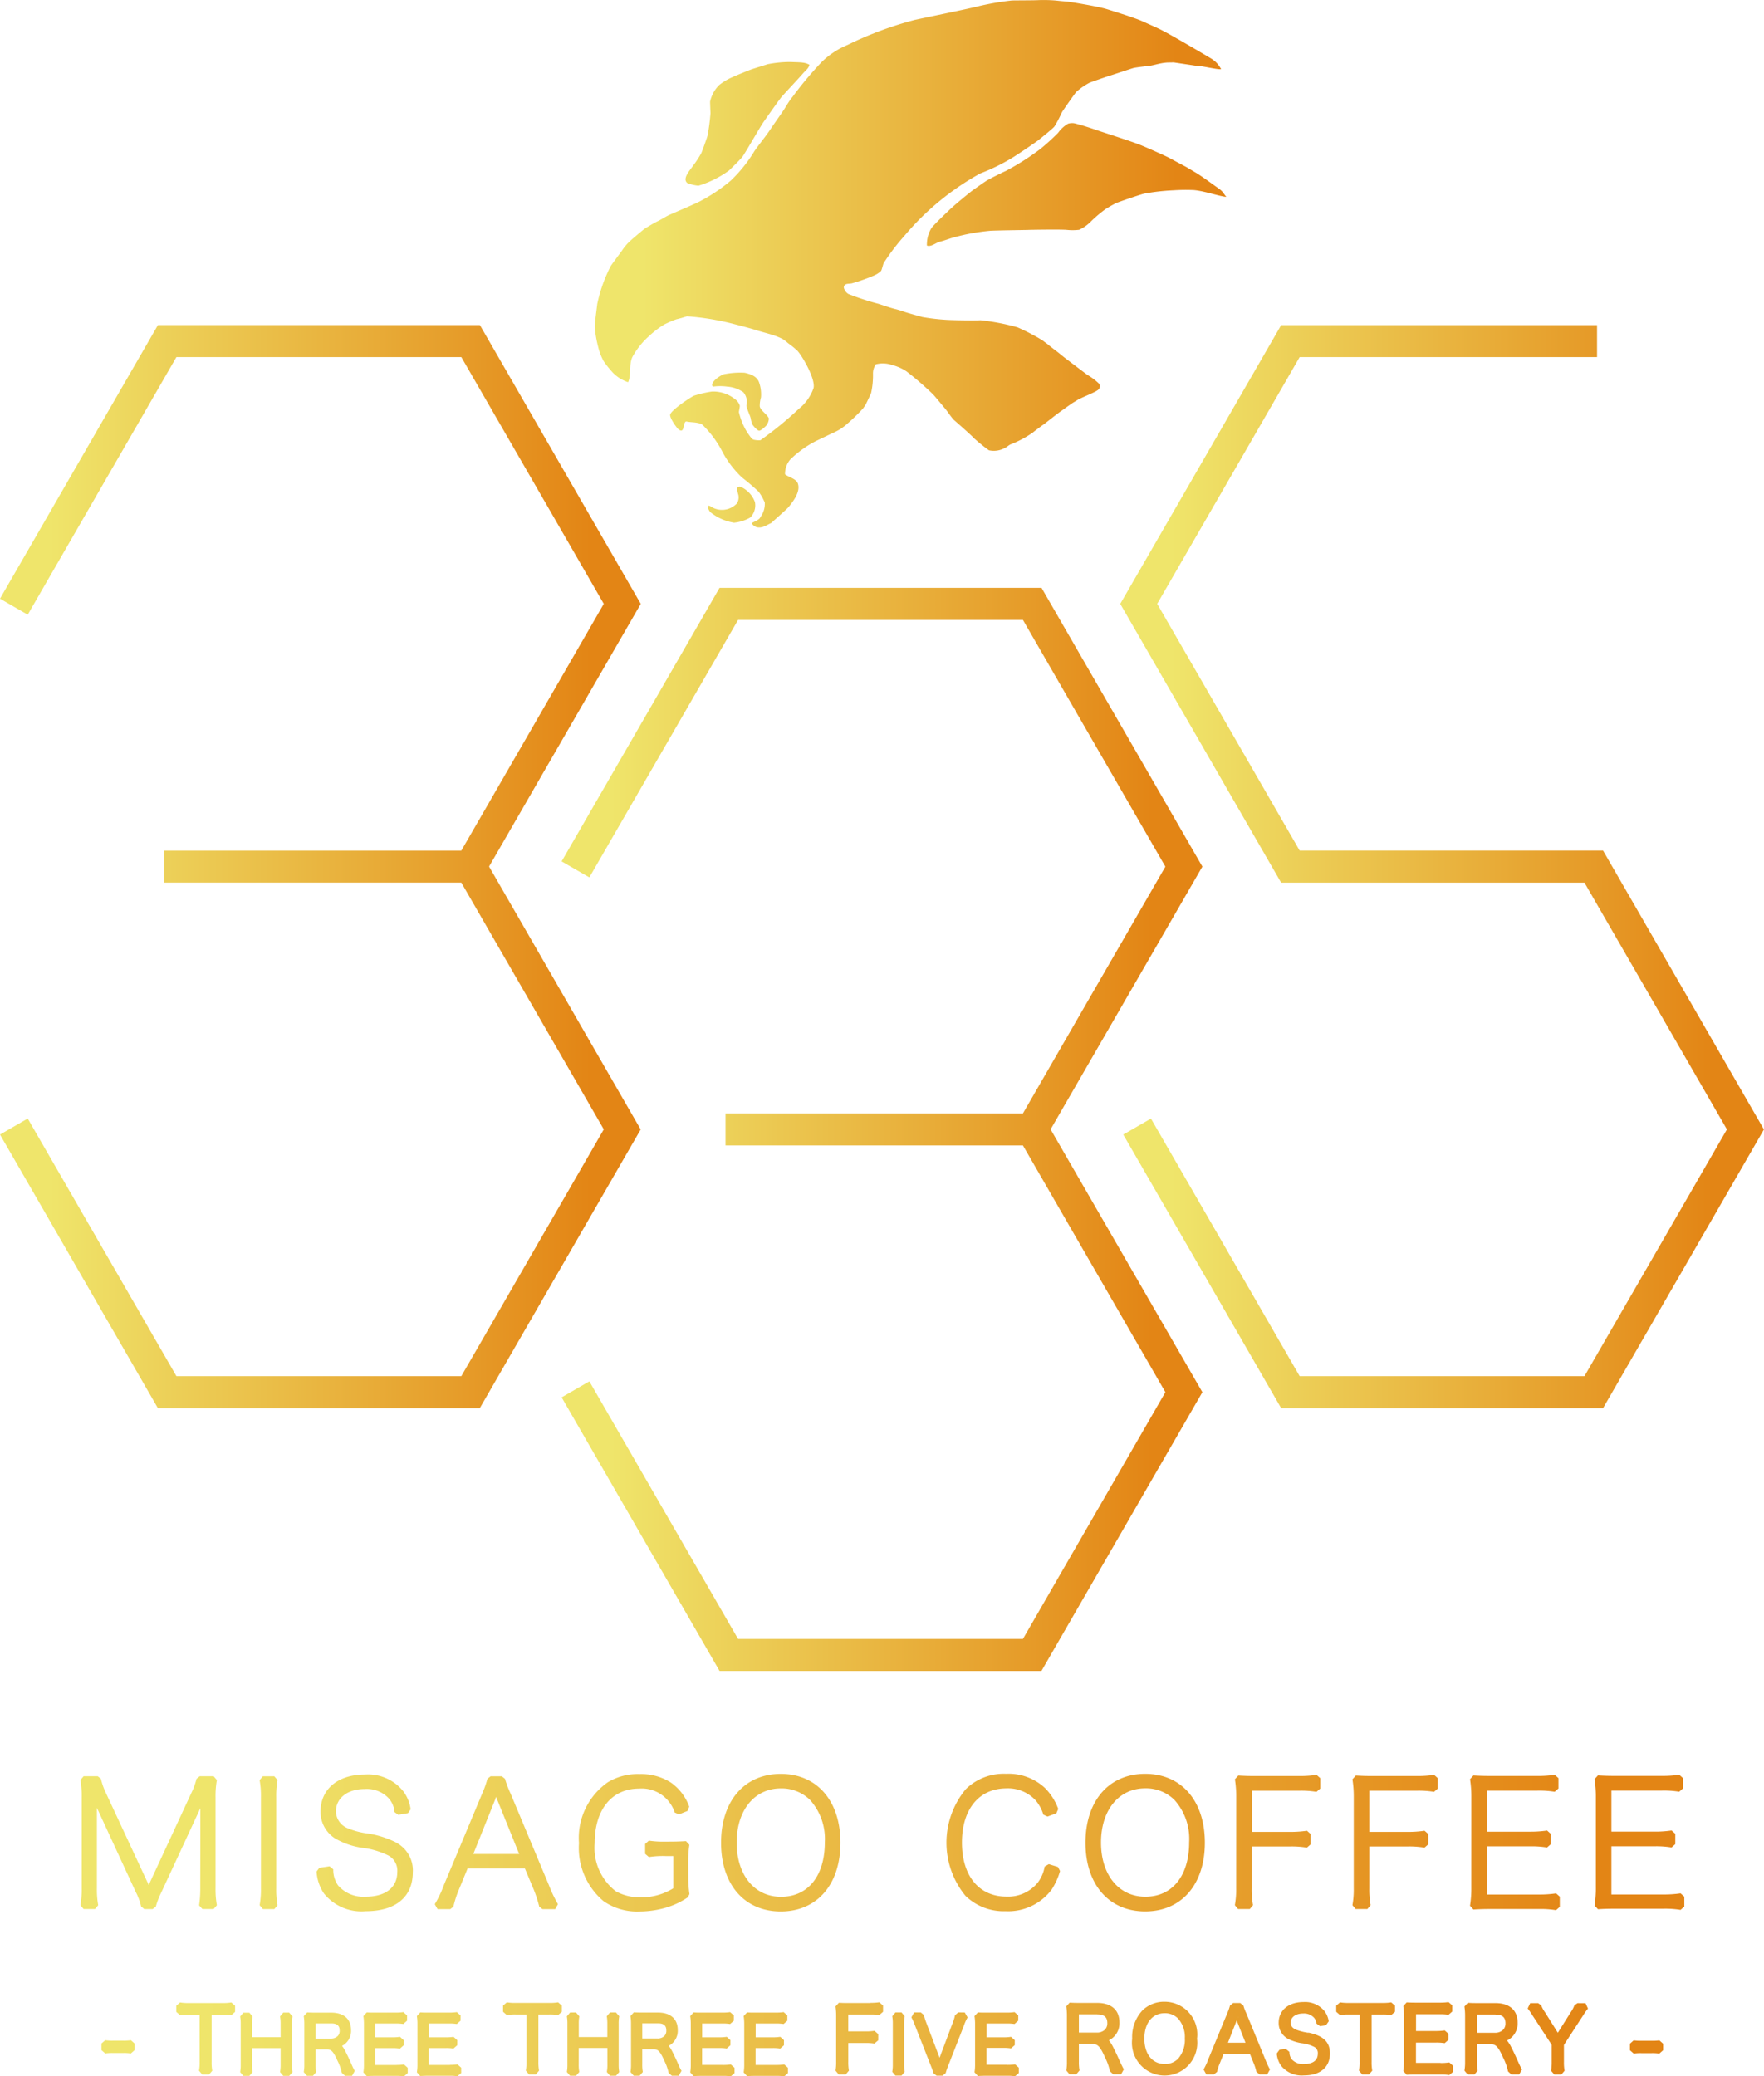
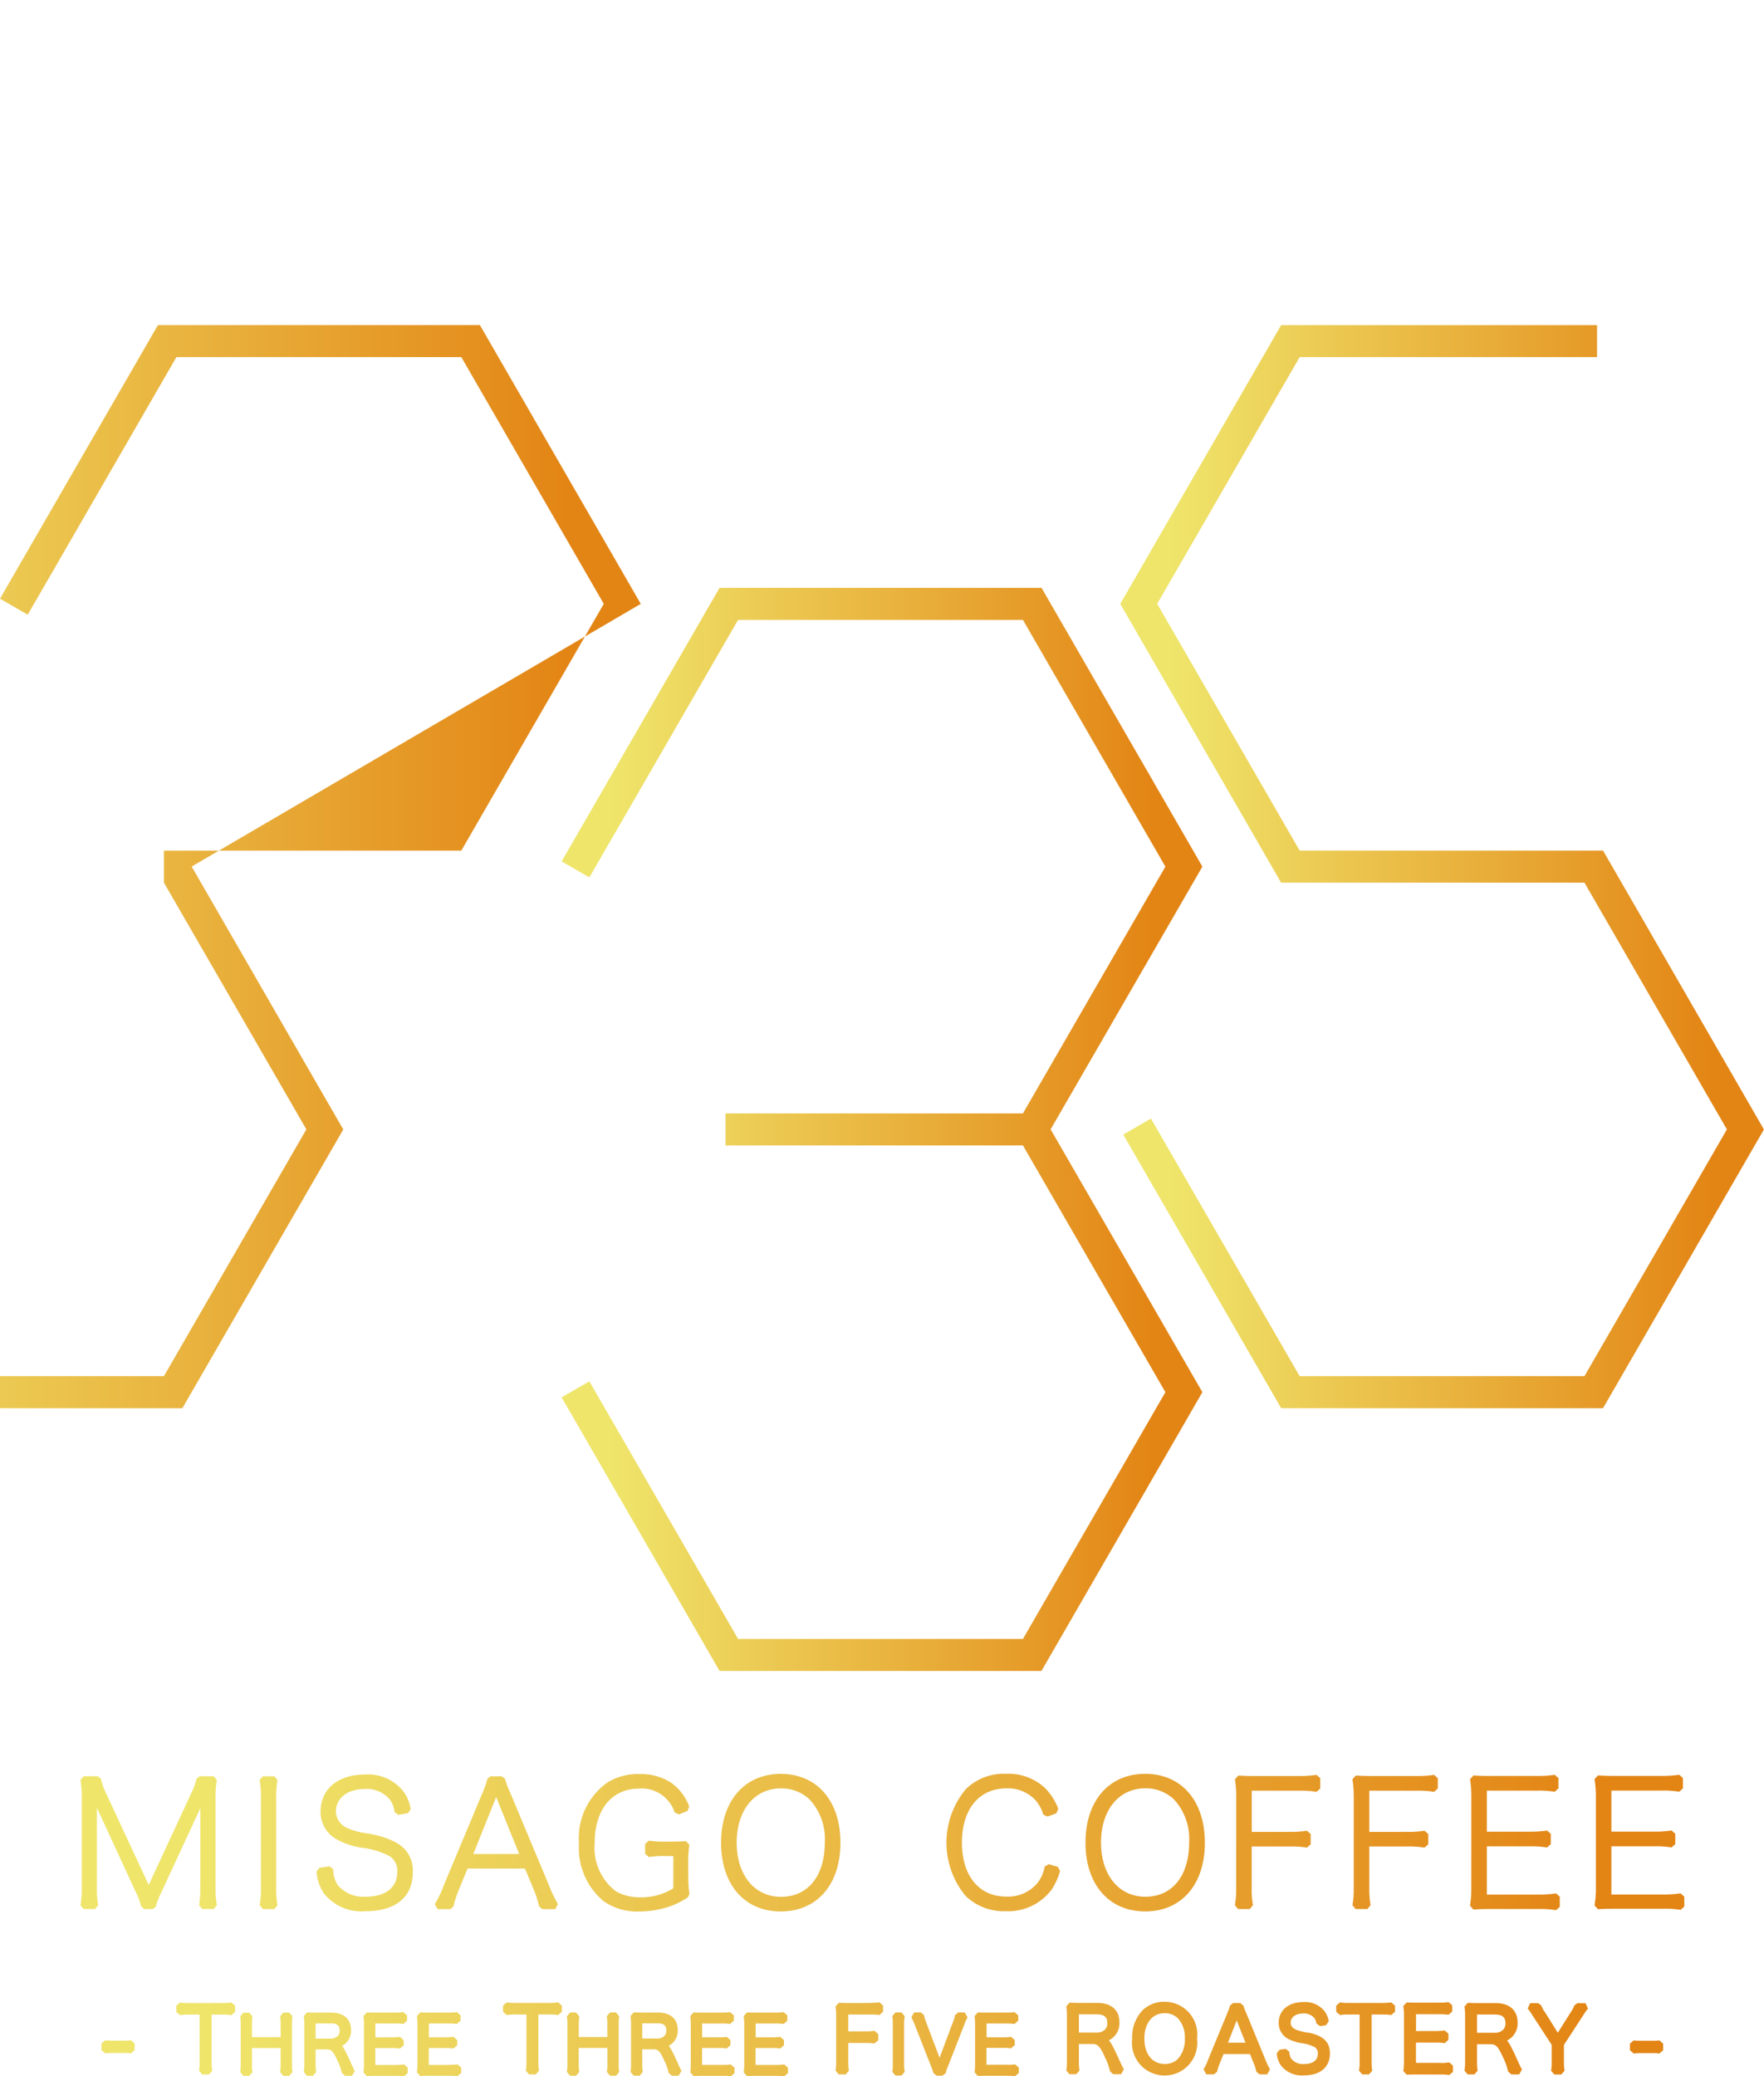
<svg xmlns="http://www.w3.org/2000/svg" height="125.938" viewBox="0 0 107 125.938" width="107">
  <linearGradient id="a" gradientUnits="objectBoundingBox" x1=".921" x2=".078" y1="1" y2="1">
    <stop offset="0" stop-color="#e38515" />
    <stop offset="1" stop-color="#efe56b" />
  </linearGradient>
  <g fill="url(#a)">
-     <path d="m126.325 3.784c-.17.008-.329 0-.473.015-.435.042-.728.17-1.115.209-.094.009-.574.061-.823.11-.083.016-1.067.348-1.386.448-.342.108-1.216.411-1.3.45a3.91 3.91 0 0 0 -.811.562c-.065.069-.8 1.107-.874 1.245a7.64 7.64 0 0 1 -.443.843c-.1.134-.82.705-.969.829-.127.1-1.257.878-1.69 1.133a11.88 11.88 0 0 1 -1.843.891 16.188 16.188 0 0 0 -4.61 3.794 12.775 12.775 0 0 0 -1.25 1.642c-.046.1-.11.409-.163.481a1.485 1.485 0 0 1 -.463.291 11.014 11.014 0 0 1 -1.3.457c-.21.045-.464-.02-.494.246a.6.6 0 0 0 .282.4 15.932 15.932 0 0 0 1.816.594c.118.036.78.265 1.022.318a5.712 5.712 0 0 1 .552.169c.193.07.9.261 1.094.317a12.624 12.624 0 0 0 1.4.167c.34.029 1.807.051 2.125.028a13.381 13.381 0 0 1 2.244.429 12.61 12.61 0 0 1 1.515.789c.112.093.3.216.392.3.115.1.641.49.729.573.109.1 1.167.893 1.6 1.223a3.421 3.421 0 0 1 .732.554.272.272 0 0 1 -.052.331c-.153.163-1.06.492-1.326.668-.089.059-.2.12-.272.168-.114.075-.614.434-.753.534-.238.169-.882.685-.976.749-.168.117-.592.433-.655.492a6.4 6.4 0 0 1 -1.321.708c-.134.048-.24.168-.373.228a1.4 1.4 0 0 1 -.967.144 10.025 10.025 0 0 1 -.926-.751c-.174-.193-1-.915-1.212-1.1-.211-.232-.359-.488-.564-.727-.091-.105-.53-.643-.681-.806a18.587 18.587 0 0 0 -1.616-1.4 2.877 2.877 0 0 0 -.91-.4 1.687 1.687 0 0 0 -.955-.031.96.96 0 0 0 -.173.537 5 5 0 0 1 -.113 1.2c-.028.078-.268.575-.3.645-.057.114-.13.2-.181.282a10.562 10.562 0 0 1 -.962.935 2.965 2.965 0 0 1 -.8.526c-.165.074-.909.437-1.112.529a6.493 6.493 0 0 0 -1.55 1.118 1.337 1.337 0 0 0 -.316.9c.279.2.683.27.782.569.17.517-.345 1.135-.562 1.41-.094.12-.834.761-1.054.971-.29.125-.529.328-.869.258-.131-.027-.395-.219-.264-.282.442-.21.42-.24.505-.381a1.315 1.315 0 0 0 .232-.835 3.1 3.1 0 0 0 -.369-.653 12.514 12.514 0 0 0 -1-.856 5.99 5.99 0 0 1 -1.171-1.513 6.338 6.338 0 0 0 -1.176-1.632c-.186-.242-.764-.193-1.013-.257s-.11.7-.431.518c-.127-.071-.148-.124-.27-.283-.088-.114-.343-.518-.31-.656.069-.282 1.253-1.066 1.451-1.149a6.769 6.769 0 0 1 1.09-.252 2.136 2.136 0 0 1 1.384.453.8.8 0 0 1 .3.4c.012.084-.053.327-.052.4a4 4 0 0 0 .519 1.248c.094.124.238.37.358.416a1.388 1.388 0 0 0 .425.036 21.208 21.208 0 0 0 2.312-1.886 2.81 2.81 0 0 0 .91-1.27c.143-.563-.737-2.048-1.007-2.3a6.162 6.162 0 0 0 -.532-.427 3.4 3.4 0 0 0 -.328-.254 4.369 4.369 0 0 0 -.6-.244c-.364-.116-.719-.2-1.026-.3-.389-.126-1.331-.365-1.415-.387a15.839 15.839 0 0 0 -2.77-.449c-.127.048-.553.166-.64.181a7.751 7.751 0 0 0 -.735.315 5.741 5.741 0 0 0 -.96.739 4.668 4.668 0 0 0 -.986 1.258c-.209.52-.047 1.044-.246 1.505a2.3 2.3 0 0 1 -.9-.55 6.164 6.164 0 0 1 -.58-.717 3.385 3.385 0 0 1 -.333-.856 6.934 6.934 0 0 1 -.212-1.24c0-.234.136-1.216.151-1.378a9.052 9.052 0 0 1 .819-2.306c.043-.074.538-.738.672-.921a3.37 3.37 0 0 1 .45-.548c.229-.213.844-.728.923-.785s.605-.37.786-.456c.215-.1.416-.237.63-.346s1.559-.663 1.979-.886a10.165 10.165 0 0 0 1.846-1.243 8.6 8.6 0 0 0 1.432-1.788c.327-.473.657-.85.98-1.337.154-.232.656-.945.737-1.066.206-.308.357-.6.586-.877a21.893 21.893 0 0 1 1.788-2.135 4.934 4.934 0 0 1 1.552-1.02 21.628 21.628 0 0 1 4.07-1.517c.723-.158 3.36-.693 3.912-.84a16.742 16.742 0 0 1 1.994-.341c.321-.007 1.481-.006 1.644-.023a9.111 9.111 0 0 1 1 .025c.342.038.393.041.713.067.125.01 1.84.286 2.384.453.471.144 1.418.452 1.521.49.212.079.464.161.661.254.121.057.94.414 1.154.53.689.348 3.018 1.728 3.04 1.746a1.6 1.6 0 0 1 .568.622c-.169.049-1.242-.218-1.36-.181m-24.065-.22c-.11-.015-.7-.032-.783-.032a7.157 7.157 0 0 0 -1.3.135c-.225.076-.9.28-1.01.322s-1.067.418-1.411.6a3.992 3.992 0 0 0 -.513.339 2.029 2.029 0 0 0 -.554 1.008c0 .127.019.57.025.7a13.187 13.187 0 0 1 -.172 1.34c-.044.169-.308.9-.384 1.079a5.917 5.917 0 0 1 -.484.744c-.186.28-.713.824-.35 1.085a2.579 2.579 0 0 0 .661.152 6.223 6.223 0 0 0 1.857-.925c.174-.17.732-.713.819-.844.269-.4 1.063-1.793 1.245-2.057s.892-1.271 1.078-1.51c.131-.169 1.049-1.135 1.336-1.47.137-.16.343-.3.394-.53a1.047 1.047 0 0 0 -.453-.133m25.273 7.638c-.064-.051-.534-.382-.605-.436-.126-.094-.614-.429-.756-.511s-.565-.339-.64-.378c-.159-.083-.848-.454-1.031-.552-.14-.076-1.312-.608-1.783-.791-.655-.253-2.414-.811-2.614-.884-.221-.081-.773-.256-.874-.282-.191-.049-.33-.1-.483-.127a.819.819 0 0 0 -.347.033 1.925 1.925 0 0 0 -.6.551 13.5 13.5 0 0 1 -1.092.99 15.564 15.564 0 0 1 -2.087 1.326c-.193.084-1 .483-1.182.6-.22.146-.595.407-.886.62-.075.055-1 .8-1.348 1.139-.149.144-.875.829-1.089 1.1a1.92 1.92 0 0 0 -.275 1.063c.252.1.549-.178.782-.233s.67-.216.778-.241a12.5 12.5 0 0 1 2.3-.424c.554-.025 2.111-.044 2.3-.051.251-.009 1.74-.032 2.278-.006a3.523 3.523 0 0 0 .794 0 2.434 2.434 0 0 0 .748-.538 7.864 7.864 0 0 1 .849-.715 6.977 6.977 0 0 1 .666-.377c.173-.071 1.281-.458 1.688-.567a13.222 13.222 0 0 1 1.781-.2 11.326 11.326 0 0 1 1.22-.014c.645.054 1.491.363 1.973.414-.267-.353-.193-.3-.462-.517m-27.835 13.197a1.753 1.753 0 0 1 .074-.516 2.213 2.213 0 0 0 -.131-.958c-.151-.322-.444-.44-.857-.539a4.934 4.934 0 0 0 -1.27.094c-.251.086-.872.513-.661.748a3.231 3.231 0 0 1 .883 0 1.945 1.945 0 0 1 .967.34.9.9 0 0 1 .2.731c-.042.119.028.24.058.339.022.074.161.39.187.505a2 2 0 0 0 .09.357c.05.094.3.384.418.4.1.011.367-.231.452-.328a.775.775 0 0 0 .144-.416c-.1-.254-.536-.491-.556-.751m-1.533 7.073a2.444 2.444 0 0 0 .954-.308 1.036 1.036 0 0 0 .289-.937 1.568 1.568 0 0 0 -.479-.684 1.307 1.307 0 0 0 -.415-.25c-.277-.024-.171.235-.141.4a.7.7 0 0 1 -.054.608 1.241 1.241 0 0 1 -1.529.23c-.387-.274-.2.188-.093.3a3.05 3.05 0 0 0 1.468.647" transform="translate(-55.136 .001)" />
-     <path d="m38.867 66.767-9.7-16.81-.057-.1h-19.53l-9.58 16.596 1.682.971 9.018-15.624h17.283l8.641 14.966-8.641 14.967h-18.04v1.942h18.04l8.641 14.966-8.641 14.967h-17.283l-9.018-15.623-1.682.971 9.523 16.5.057.1h19.52l9.762-16.909-9.196-15.947z" transform="translate(0 -30.14)" />
+     <path d="m38.867 66.767-9.7-16.81-.057-.1h-19.53l-9.58 16.596 1.682.971 9.018-15.624h17.283l8.641 14.966-8.641 14.967h-18.04v1.942l8.641 14.966-8.641 14.967h-17.283l-9.018-15.623-1.682.971 9.523 16.5.057.1h19.52l9.762-16.909-9.196-15.947z" transform="translate(0 -30.14)" />
    <path d="m125.006 107.064-9.7-16.81-.057-.1h-19.53l-9.58 16.594 1.682.971 9.02-15.619h17.28l8.641 14.966-8.641 14.966h-18.039v1.943h18.039l8.641 14.966-8.641 14.966h-17.28l-9.02-15.623-1.682.971 9.523 16.495.057.1h19.525l9.762-16.908-9.206-15.942z" transform="translate(-52.072 -54.5)" />
    <path d="m201.161 81.832-.057-.1h-18.404l-8.641-14.966 8.641-14.966h18.039v-1.941h-19.16l-9.761 16.908 9.7 16.81.057.1h18.4l8.641 14.966-8.641 14.967h-17.275l-9.02-15.623-1.68.969 9.523 16.5.057.1h19.52l9.761-16.909z" transform="translate(-103.866 -30.14)" />
    <path d="m19.611 274.129-2.355 5.082a4.932 4.932 0 0 0 -.349.894l-.191.148h-.506l-.195-.164a3.6 3.6 0 0 0 -.326-.879l-2.354-5.1v4.869a5.305 5.305 0 0 0 .079 1.038l-.195.232h-.689l-.195-.23a5.452 5.452 0 0 0 .079-1.039v-5.505a5.593 5.593 0 0 0 -.079-1.05l.195-.231h.855l.193.153a4.116 4.116 0 0 0 .315.887l2.585 5.555 2.573-5.552a4.218 4.218 0 0 0 .326-.885l.193-.158h.846l.195.231a5.508 5.508 0 0 0 -.08 1.05v5.505a5.362 5.362 0 0 0 .08 1.039l-.195.231h-.681l-.2-.225a6.894 6.894 0 0 0 .07-1.045zm3.6 5.892.195.232h.691l.195-.232a5.237 5.237 0 0 1 -.079-1.038v-5.516a5.305 5.305 0 0 1 .079-1.038l-.195-.232h-.697l-.195.232a5.338 5.338 0 0 1 .079 1.038v5.516a5.267 5.267 0 0 1 -.079 1.038m8.325-3.785a5.641 5.641 0 0 0 -1.857-.581 4.555 4.555 0 0 1 -1.108-.3 1.129 1.129 0 0 1 -.732-1.017c0-.819.7-1.369 1.751-1.369a1.828 1.828 0 0 1 1.467.579 1.447 1.447 0 0 1 .338.822l.229.163.587-.1.159-.234a2.286 2.286 0 0 0 -.458-1.109 2.733 2.733 0 0 0 -2.313-1c-1.636 0-2.693.883-2.693 2.25a1.9 1.9 0 0 0 .871 1.618 4.5 4.5 0 0 0 1.657.576 4.87 4.87 0 0 1 1.6.474 1.046 1.046 0 0 1 .528 1c0 .935-.716 1.493-1.916 1.493a2.041 2.041 0 0 1 -1.673-.679 1.642 1.642 0 0 1 -.294-.981l-.227-.184-.619.093-.167.221a2.644 2.644 0 0 0 .446 1.334 2.92 2.92 0 0 0 2.533 1.075c1.816 0 2.858-.861 2.858-2.363a1.9 1.9 0 0 0 -.973-1.778m7.774 1.553h-3.48l-.537 1.31a6.1 6.1 0 0 0 -.32 1l-.193.154h-.768l-.17-.3a6.421 6.421 0 0 0 .543-1.139l2.331-5.569a6.132 6.132 0 0 0 .32-.9l.192-.152h.68l.193.153a6.026 6.026 0 0 0 .341.9l2.329 5.567a7.774 7.774 0 0 0 .543 1.138l-.168.3h-.773l-.193-.151a7.805 7.805 0 0 0 -.321-1zm-1.679-4.173c-.02-.044-.039-.094-.069-.178l-.037.106a.359.359 0 0 1 -.03.086l-1.317 3.278h2.784zm11.583 3.81a7.114 7.114 0 0 1 .07-1.076l-.207-.224c-.358.02-.613.03-1.02.03h-.186a6.072 6.072 0 0 1 -1.043-.059l-.227.2v.6l.229.195a5.514 5.514 0 0 1 1.041-.059h.441v1.953a3.654 3.654 0 0 1 -2 .549 2.974 2.974 0 0 1 -1.482-.361 3.319 3.319 0 0 1 -1.29-2.916c0-2.046 1.034-3.317 2.7-3.317a2.1 2.1 0 0 1 2.155 1.45l.258.113.516-.206.108-.261a3.057 3.057 0 0 0 -1.122-1.468 3.35 3.35 0 0 0 -1.895-.509 3.493 3.493 0 0 0 -1.919.494 4.121 4.121 0 0 0 -1.753 3.694 4.211 4.211 0 0 0 1.493 3.521 3.552 3.552 0 0 0 2.168.625 5.807 5.807 0 0 0 1.623-.235 4.775 4.775 0 0 0 1.327-.63l.091-.193a6.844 6.844 0 0 1 -.071-1.027zm9.234-1.2c0 2.531-1.421 4.167-3.62 4.167s-3.621-1.636-3.621-4.167 1.421-4.178 3.621-4.178 3.62 1.64 3.62 4.178m-1.836-2.59a2.453 2.453 0 0 0 -1.779-.706c-1.6 0-2.679 1.321-2.679 3.287s1.081 3.287 2.689 3.287c1.639 0 2.658-1.267 2.658-3.308a3.545 3.545 0 0 0 -.889-2.56m14.476 3.887-.252.146a2.213 2.213 0 0 1 -.417.972 2.322 2.322 0 0 1 -1.9.851c-1.665 0-2.7-1.255-2.7-3.277s1.034-3.287 2.7-3.287a2.273 2.273 0 0 1 1.769.726 2.371 2.371 0 0 1 .468.866l.254.117.536-.2.114-.264a3.508 3.508 0 0 0 -.806-1.269 3.246 3.246 0 0 0 -2.365-.861 3.28 3.28 0 0 0 -2.438.933 5.078 5.078 0 0 0 -.011 6.477 3.341 3.341 0 0 0 2.429.924 3.3 3.3 0 0 0 2.794-1.316 4.141 4.141 0 0 0 .507-1.119l-.129-.25zm2.224-1.3c0-2.537 1.421-4.178 3.621-4.178s3.62 1.64 3.62 4.178-1.421 4.167-3.62 4.167-3.621-1.636-3.621-4.167m3.631 3.276c1.639 0 2.658-1.267 2.658-3.308a3.544 3.544 0 0 0 -.889-2.56 2.453 2.453 0 0 0 -1.779-.706c-1.6 0-2.679 1.321-2.679 3.287s1.081 3.287 2.689 3.287m5.51-.524a5.293 5.293 0 0 1 -.08 1.038l.195.232h.711l.195-.232a5.224 5.224 0 0 1 -.08-1.038v-2.524h2.308a5.834 5.834 0 0 1 1.042.07l.228-.2v-.624l-.224-.2a6.925 6.925 0 0 1 -1.046.07h-2.305v-2.5h2.885a5.866 5.866 0 0 1 1.042.07l.228-.2v-.629l-.224-.2a6.962 6.962 0 0 1 -1.046.07h-2.67c-.431 0-.694-.01-1.029-.03l-.207.227a6.683 6.683 0 0 1 .081 1.073zm7.131 0a5.3 5.3 0 0 1 -.079 1.038l.195.232h.712l.195-.232a5.257 5.257 0 0 1 -.079-1.038v-2.524h2.308a5.832 5.832 0 0 1 1.041.07l.229-.2v-.624l-.225-.2a6.924 6.924 0 0 1 -1.045.07h-2.308v-2.5h2.884a5.864 5.864 0 0 1 1.041.07l.229-.2v-.629l-.224-.2a6.957 6.957 0 0 1 -1.046.07h-2.67c-.431 0-.695-.01-1.03-.03l-.207.227a6.688 6.688 0 0 1 .08 1.073zm7.131-.062a6.583 6.583 0 0 1 -.079 1.133l.207.229c.306-.019.585-.031 1.029-.031h2.94a5.772 5.772 0 0 1 1.041.07l.229-.2v-.617l-.225-.2a6.931 6.931 0 0 1 -1.045.07h-3.153v-2.924h2.607a5.836 5.836 0 0 1 1.042.07l.228-.2v-.629l-.225-.2a6.931 6.931 0 0 1 -1.045.07h-2.607v-2.491h3.071a5.87 5.87 0 0 1 1.041.07l.229-.2v-.629l-.224-.2a6.956 6.956 0 0 1 -1.046.07h-2.856c-.431 0-.695-.01-1.03-.03l-.207.227a6.7 6.7 0 0 1 .08 1.073zm12.694.381a6.94 6.94 0 0 1 -1.046.07h-3.151v-2.924h2.606a5.824 5.824 0 0 1 1.042.07l.228-.2v-.629l-.224-.2a6.925 6.925 0 0 1 -1.046.07h-2.606v-2.491h3.07a5.866 5.866 0 0 1 1.042.07l.228-.2v-.629l-.224-.2a6.955 6.955 0 0 1 -1.046.07h-2.855c-.431 0-.695-.01-1.03-.03l-.207.227a6.74 6.74 0 0 1 .08 1.073v5.454a6.584 6.584 0 0 1 -.079 1.133l.207.229c.305-.019.584-.031 1.029-.031h2.938a5.777 5.777 0 0 1 1.042.07l.228-.2v-.599zm-94.483 8.934h-.6a3.146 3.146 0 0 1 -.478-.025l-.224.2v.4l.228.2a2.908 2.908 0 0 1 .475-.026h.6a2.891 2.891 0 0 1 .48.026l.228-.2v-.4l-.224-.2a3.179 3.179 0 0 1 -.484.025m6.028-2.282h-2.025a3.055 3.055 0 0 1 -.54-.034l-.228.2v.371l.228.2a3.237 3.237 0 0 1 .54-.034h.65v2.87a2.7 2.7 0 0 1 -.039.529l.195.234h.414l.195-.231a2.743 2.743 0 0 1 -.04-.532v-2.87h.651a3.184 3.184 0 0 1 .545.034l.228-.2v-.371l-.228-.2a3.068 3.068 0 0 1 -.545.034m4.253.808-.2-.228h-.357l-.195.233a2.4 2.4 0 0 1 .034.46v.8h-1.737v-.805a2.412 2.412 0 0 1 .034-.452l-.195-.231h-.362l-.195.232a2.4 2.4 0 0 1 .034.46v2.449a2.351 2.351 0 0 1 -.034.461l.195.231h.362l.195-.233a2.283 2.283 0 0 1 -.034-.46v-.992h1.737v.992a2.384 2.384 0 0 1 -.034.46l.195.232h.36l.2-.229a2.469 2.469 0 0 1 -.034-.463v-2.458a2.461 2.461 0 0 1 .034-.455m3.583 2.91a3.452 3.452 0 0 0 .194.394l-.168.3h-.419l-.2-.185a2.938 2.938 0 0 0 -.259-.726c-.271-.622-.41-.691-.643-.691h-.688v.91a2.348 2.348 0 0 0 .034.46l-.195.232h-.362l-.195-.232a2.353 2.353 0 0 0 .034-.46v-2.449a2.927 2.927 0 0 0 -.034-.479l.206-.226c.161.009.273.013.47.013h.984c.768 0 1.209.386 1.209 1.058a1.025 1.025 0 0 1 -.353.828 1.072 1.072 0 0 1 -.193.131 1.886 1.886 0 0 1 .214.349c.133.258.231.471.365.772m-1.224-2.482h-.96v.918h.928a.579.579 0 0 0 .409-.148.444.444 0 0 0 .121-.337c0-.2-.057-.434-.5-.434m3.941 2.52h-1.277v-1.024h1.029a2.665 2.665 0 0 1 .465.03l.227-.2v-.313l-.223-.2a3.084 3.084 0 0 1 -.469.031h-1.025v-.84h1.231a2.74 2.74 0 0 1 .465.03l.227-.2v-.321l-.226-.2a3.038 3.038 0 0 1 -.466.03h-1.282c-.2 0-.308 0-.469-.013l-.206.225a3.036 3.036 0 0 1 .034.476v2.435a2.825 2.825 0 0 1 -.034.5l.206.229c.161-.009.268-.014.469-.014h1.325a2.5 2.5 0 0 1 .458.03l.229-.2v-.325l-.226-.2a2.932 2.932 0 0 1 -.462.031m3.245 0h-1.277v-1.024h1.033a2.654 2.654 0 0 1 .464.03l.227-.2v-.31l-.223-.2a3.075 3.075 0 0 1 -.468.031h-1.029v-.84h1.229a2.745 2.745 0 0 1 .465.03l.227-.2v-.321l-.226-.2a3.031 3.031 0 0 1 -.466.03h-1.279c-.2 0-.309 0-.47-.013l-.206.225a2.988 2.988 0 0 1 .034.475v2.435a2.828 2.828 0 0 1 -.034.495l.206.229c.161-.009.269-.014.47-.014h1.323a2.5 2.5 0 0 1 .458.03l.229-.2v-.325l-.226-.2a2.947 2.947 0 0 1 -.462.031m6.023-3.756h-2.026a3.056 3.056 0 0 1 -.54-.034l-.229.2v.371l.229.2a3.183 3.183 0 0 1 .54-.034h.65v2.87a2.75 2.75 0 0 1 -.038.529l.194.234h.414l.195-.231a2.743 2.743 0 0 1 -.04-.532v-2.87h.651a3.184 3.184 0 0 1 .545.034l.228-.2v-.371l-.228-.2a3.068 3.068 0 0 1 -.545.034m4.253.808-.2-.229h-.362l-.195.232a2.433 2.433 0 0 1 .034.46v.8h-1.732v-.805a2.41 2.41 0 0 1 .034-.453l-.2-.23h-.362l-.195.233a2.366 2.366 0 0 1 .034.46v2.449a2.353 2.353 0 0 1 -.034.46l.195.232h.364l.195-.232a2.317 2.317 0 0 1 -.034-.46v-.992h1.739v.992a2.382 2.382 0 0 1 -.034.461l.195.231h.362l.195-.229a2.458 2.458 0 0 1 -.034-.463v-2.458a2.412 2.412 0 0 1 .034-.454m3.583 2.91a3.452 3.452 0 0 0 .194.394l-.168.3h-.416l-.2-.184a2.933 2.933 0 0 0 -.259-.727c-.271-.623-.409-.691-.642-.691h-.695v.91a2.348 2.348 0 0 0 .034.461l-.195.231h-.354l-.2-.231a2.35 2.35 0 0 0 .034-.461v-2.449a2.933 2.933 0 0 0 -.035-.479l.207-.226c.161.009.273.013.469.013h.984c.768 0 1.209.386 1.209 1.058a1.025 1.025 0 0 1 -.353.828 1.059 1.059 0 0 1 -.193.131 1.863 1.863 0 0 1 .214.348c.133.258.231.471.365.773m-1.224-2.482h-.961v.918h.928a.578.578 0 0 0 .409-.148.443.443 0 0 0 .121-.336c0-.2-.057-.434-.5-.434m3.941 2.52h-1.271v-1.024h1.028a2.659 2.659 0 0 1 .465.03l.227-.2v-.308l-.223-.2a3.077 3.077 0 0 1 -.469.031h-1.024v-.84h1.23a2.745 2.745 0 0 1 .465.03l.227-.2v-.321l-.225-.2a3.039 3.039 0 0 1 -.467.03h-1.278c-.2 0-.309 0-.47-.013l-.206.225a3.038 3.038 0 0 1 .035.476v2.435a2.865 2.865 0 0 1 -.034.5l.206.229c.161-.009.268-.014.47-.014h1.322a2.5 2.5 0 0 1 .459.03l.229-.2v-.325l-.226-.2a2.932 2.932 0 0 1 -.462.031m3.245 0h-1.279v-1.024h1.029a2.659 2.659 0 0 1 .465.03l.227-.2v-.31l-.223-.2a3.084 3.084 0 0 1 -.469.031h-1.024v-.84h1.23a2.745 2.745 0 0 1 .465.03l.227-.2v-.321l-.225-.2a3.043 3.043 0 0 1 -.467.03h-1.282c-.2 0-.309 0-.47-.013l-.206.225a3.038 3.038 0 0 1 .035.476v2.435a2.864 2.864 0 0 1 -.034.5l.206.229c.161-.009.268-.014.469-.014h1.323a2.5 2.5 0 0 1 .459.03l.229-.2v-.325l-.226-.2a2.932 2.932 0 0 1 -.462.031m5.688-3.756h-1.372c-.231 0-.354-.005-.539-.015l-.206.227a3.383 3.383 0 0 1 .04.551v2.8a2.806 2.806 0 0 1 -.039.535l.195.233h.424l.195-.231a2.821 2.821 0 0 1 -.039-.543v-1.132h1.053a3.083 3.083 0 0 1 .534.034l.229-.195v-.377l-.224-.2a3.53 3.53 0 0 1 -.539.034h-1.054v-1.023h1.341a3.223 3.223 0 0 1 .541.034l.228-.2v-.376l-.223-.2a3.7 3.7 0 0 1 -.545.035m2.082.814-.194-.235h-.367l-.195.232a2.424 2.424 0 0 1 .034.46v2.449a2.384 2.384 0 0 1 -.034.46l.195.232h.367l.194-.235a2.424 2.424 0 0 1 -.038-.457v-2.449a2.515 2.515 0 0 1 .038-.458m3.248-.235-.2.174a2.015 2.015 0 0 1 -.122.417l-.811 2.16-.819-2.159a2.706 2.706 0 0 1 -.129-.43l-.194-.162h-.4l-.168.3a3.453 3.453 0 0 1 .222.5l.979 2.488a3.608 3.608 0 0 1 .139.4l.192.15h.353l.193-.154a3.3 3.3 0 0 1 .133-.392l.975-2.491a2.755 2.755 0 0 1 .222-.495l-.169-.3zm2.985 3.177h-1.277v-1.024h1.029a2.654 2.654 0 0 1 .464.03l.227-.2v-.3l-.224-.2a3.07 3.07 0 0 1 -.468.031h-1.019v-.84h1.23a2.745 2.745 0 0 1 .465.03l.227-.2v-.321l-.225-.2a3.036 3.036 0 0 1 -.467.03h-1.286c-.2 0-.309 0-.47-.013l-.206.225a2.989 2.989 0 0 1 .035.475v2.435a2.825 2.825 0 0 1 -.034.495l.206.229c.161-.009.269-.014.47-.014h1.323a2.5 2.5 0 0 1 .458.03l.229-.2v-.325l-.225-.2a2.951 2.951 0 0 1 -.462.031m6.836-.184a3.878 3.878 0 0 0 .224.454l-.169.3h-.477l-.2-.185a3.317 3.317 0 0 0 -.3-.84c-.316-.728-.482-.808-.761-.808h-.821v1.069a2.744 2.744 0 0 0 .039.532l-.195.231h-.414l-.195-.231a2.726 2.726 0 0 0 .039-.532v-2.8a3.443 3.443 0 0 0 -.04-.551l.206-.227c.185.01.313.015.539.015h1.125c.861 0 1.355.43 1.355 1.182a1.144 1.144 0 0 1 -.394.925 1.21 1.21 0 0 1 -.247.163 2.005 2.005 0 0 1 .263.42c.148.286.257.522.417.883m-1.374-2.878h-1.124v1.107h1.09a.69.69 0 0 0 .488-.178.535.535 0 0 0 .146-.4c0-.225-.062-.525-.6-.525m6.042 1.472a1.983 1.983 0 1 1 -3.934 0 2.365 2.365 0 0 1 .619-1.712 1.877 1.877 0 0 1 1.348-.528 1.983 1.983 0 0 1 1.967 2.24m-.741-.006a1.687 1.687 0 0 0 -.413-1.221 1.115 1.115 0 0 0 -.808-.319c-.748 0-1.232.6-1.232 1.54s.486 1.54 1.237 1.54a1.1 1.1 0 0 0 .8-.309 1.747 1.747 0 0 0 .418-1.231m4.895 1.3a4.1 4.1 0 0 0 .269.569l-.169.3h-.46l-.193-.153a3.27 3.27 0 0 0 -.157-.5l-.234-.579h-1.604l-.233.577a2.913 2.913 0 0 0 -.158.5l-.193.156h-.46l-.17-.3a3.248 3.248 0 0 0 .27-.571l1.178-2.854a2.929 2.929 0 0 0 .156-.444l.194-.16h.429l.195.163a2.429 2.429 0 0 0 .166.44zm-1.75-2.4-.53 1.349h1.063zm.123-.227-.035.005v.008zm4.225.974a3.313 3.313 0 0 1 -.722-.179c-.311-.122-.351-.3-.351-.434 0-.333.305-.556.761-.556a.826.826 0 0 1 .649.249.62.62 0 0 1 .146.356l.226.163.361-.058.163-.235a1.323 1.323 0 0 0 -.255-.618 1.516 1.516 0 0 0 -1.279-.551c-.9 0-1.5.5-1.5 1.255a1.084 1.084 0 0 0 .615 1 2.894 2.894 0 0 0 .746.237 2.288 2.288 0 0 1 .8.231.411.411 0 0 1 .212.408c0 .547-.529.629-.844.629a.907.907 0 0 1 -.746-.3.7.7 0 0 1 -.13-.436l-.225-.184-.377.052-.169.225a1.493 1.493 0 0 0 .265.745 1.614 1.614 0 0 0 1.392.586c.982 0 1.569-.5 1.569-1.328 0-.694-.39-1.073-1.3-1.267m4.48-1.8h-2.029a3.053 3.053 0 0 1 -.54-.034l-.229.2v.371l.229.2a3.18 3.18 0 0 1 .54-.034h.65v2.87a2.735 2.735 0 0 1 -.038.529l.194.234h.416l.195-.231a2.743 2.743 0 0 1 -.04-.532v-2.87h.645a3.184 3.184 0 0 1 .545.034l.228-.2v-.371l-.228-.2a3.068 3.068 0 0 1 -.545.034m3.531 3.633h-1.485v-1.227h1.205a3.154 3.154 0 0 1 .536.035l.227-.2v-.372l-.223-.2a3.759 3.759 0 0 1 -.541.035h-1.2v-1.018h1.436a3.2 3.2 0 0 1 .535.034l.227-.2v-.371l-.226-.2a3.489 3.489 0 0 1 -.537.034h-1.463c-.231 0-.354-.005-.539-.015l-.206.225a3.464 3.464 0 0 1 .04.548v2.816a3.311 3.311 0 0 1 -.039.57l.206.229c.185-.01.308-.015.539-.015h1.513a2.9 2.9 0 0 1 .528.034l.229-.195v-.372l-.225-.2a3.481 3.481 0 0 1 -.532.035m4.716-.061a3.93 3.93 0 0 0 .224.454l-.169.3h-.477l-.2-.185a3.312 3.312 0 0 0 -.3-.84c-.317-.728-.482-.808-.761-.808h-.819v1.069a2.751 2.751 0 0 0 .039.532l-.195.231h-.413l-.195-.231a2.794 2.794 0 0 0 .039-.532v-2.8a3.447 3.447 0 0 0 -.04-.552l.206-.226c.185.01.313.015.539.015h1.126c.861 0 1.355.43 1.355 1.182a1.144 1.144 0 0 1 -.394.925 1.211 1.211 0 0 1 -.247.163 2.006 2.006 0 0 1 .263.42c.148.285.256.521.417.883m-1.374-2.878h-1.126v1.107h1.09a.69.69 0 0 0 .488-.178.535.535 0 0 0 .146-.4c0-.225-.062-.525-.6-.525m4.97-.694-.187.133a1.941 1.941 0 0 1 -.231.431l-.775 1.231-.772-1.233a1.792 1.792 0 0 1 -.235-.429l-.187-.133h-.482l-.153.322a4.8 4.8 0 0 1 .291.419l1.167 1.787v1.036a2.854 2.854 0 0 1 -.039.532l.195.231h.429l.195-.23a2.8 2.8 0 0 1 -.039-.533v-1.03l1.167-1.793a3.639 3.639 0 0 1 .292-.412l-.148-.328zm4.486 2.282h-.6a3.149 3.149 0 0 1 -.479-.025l-.224.2v.4l.227.2a2.91 2.91 0 0 1 .475-.026h.6a2.9 2.9 0 0 1 .481.026l.227-.2v-.4l-.224-.2a3.19 3.19 0 0 1 -.484.025" transform="translate(-7.457 -164.458)" />
  </g>
</svg>